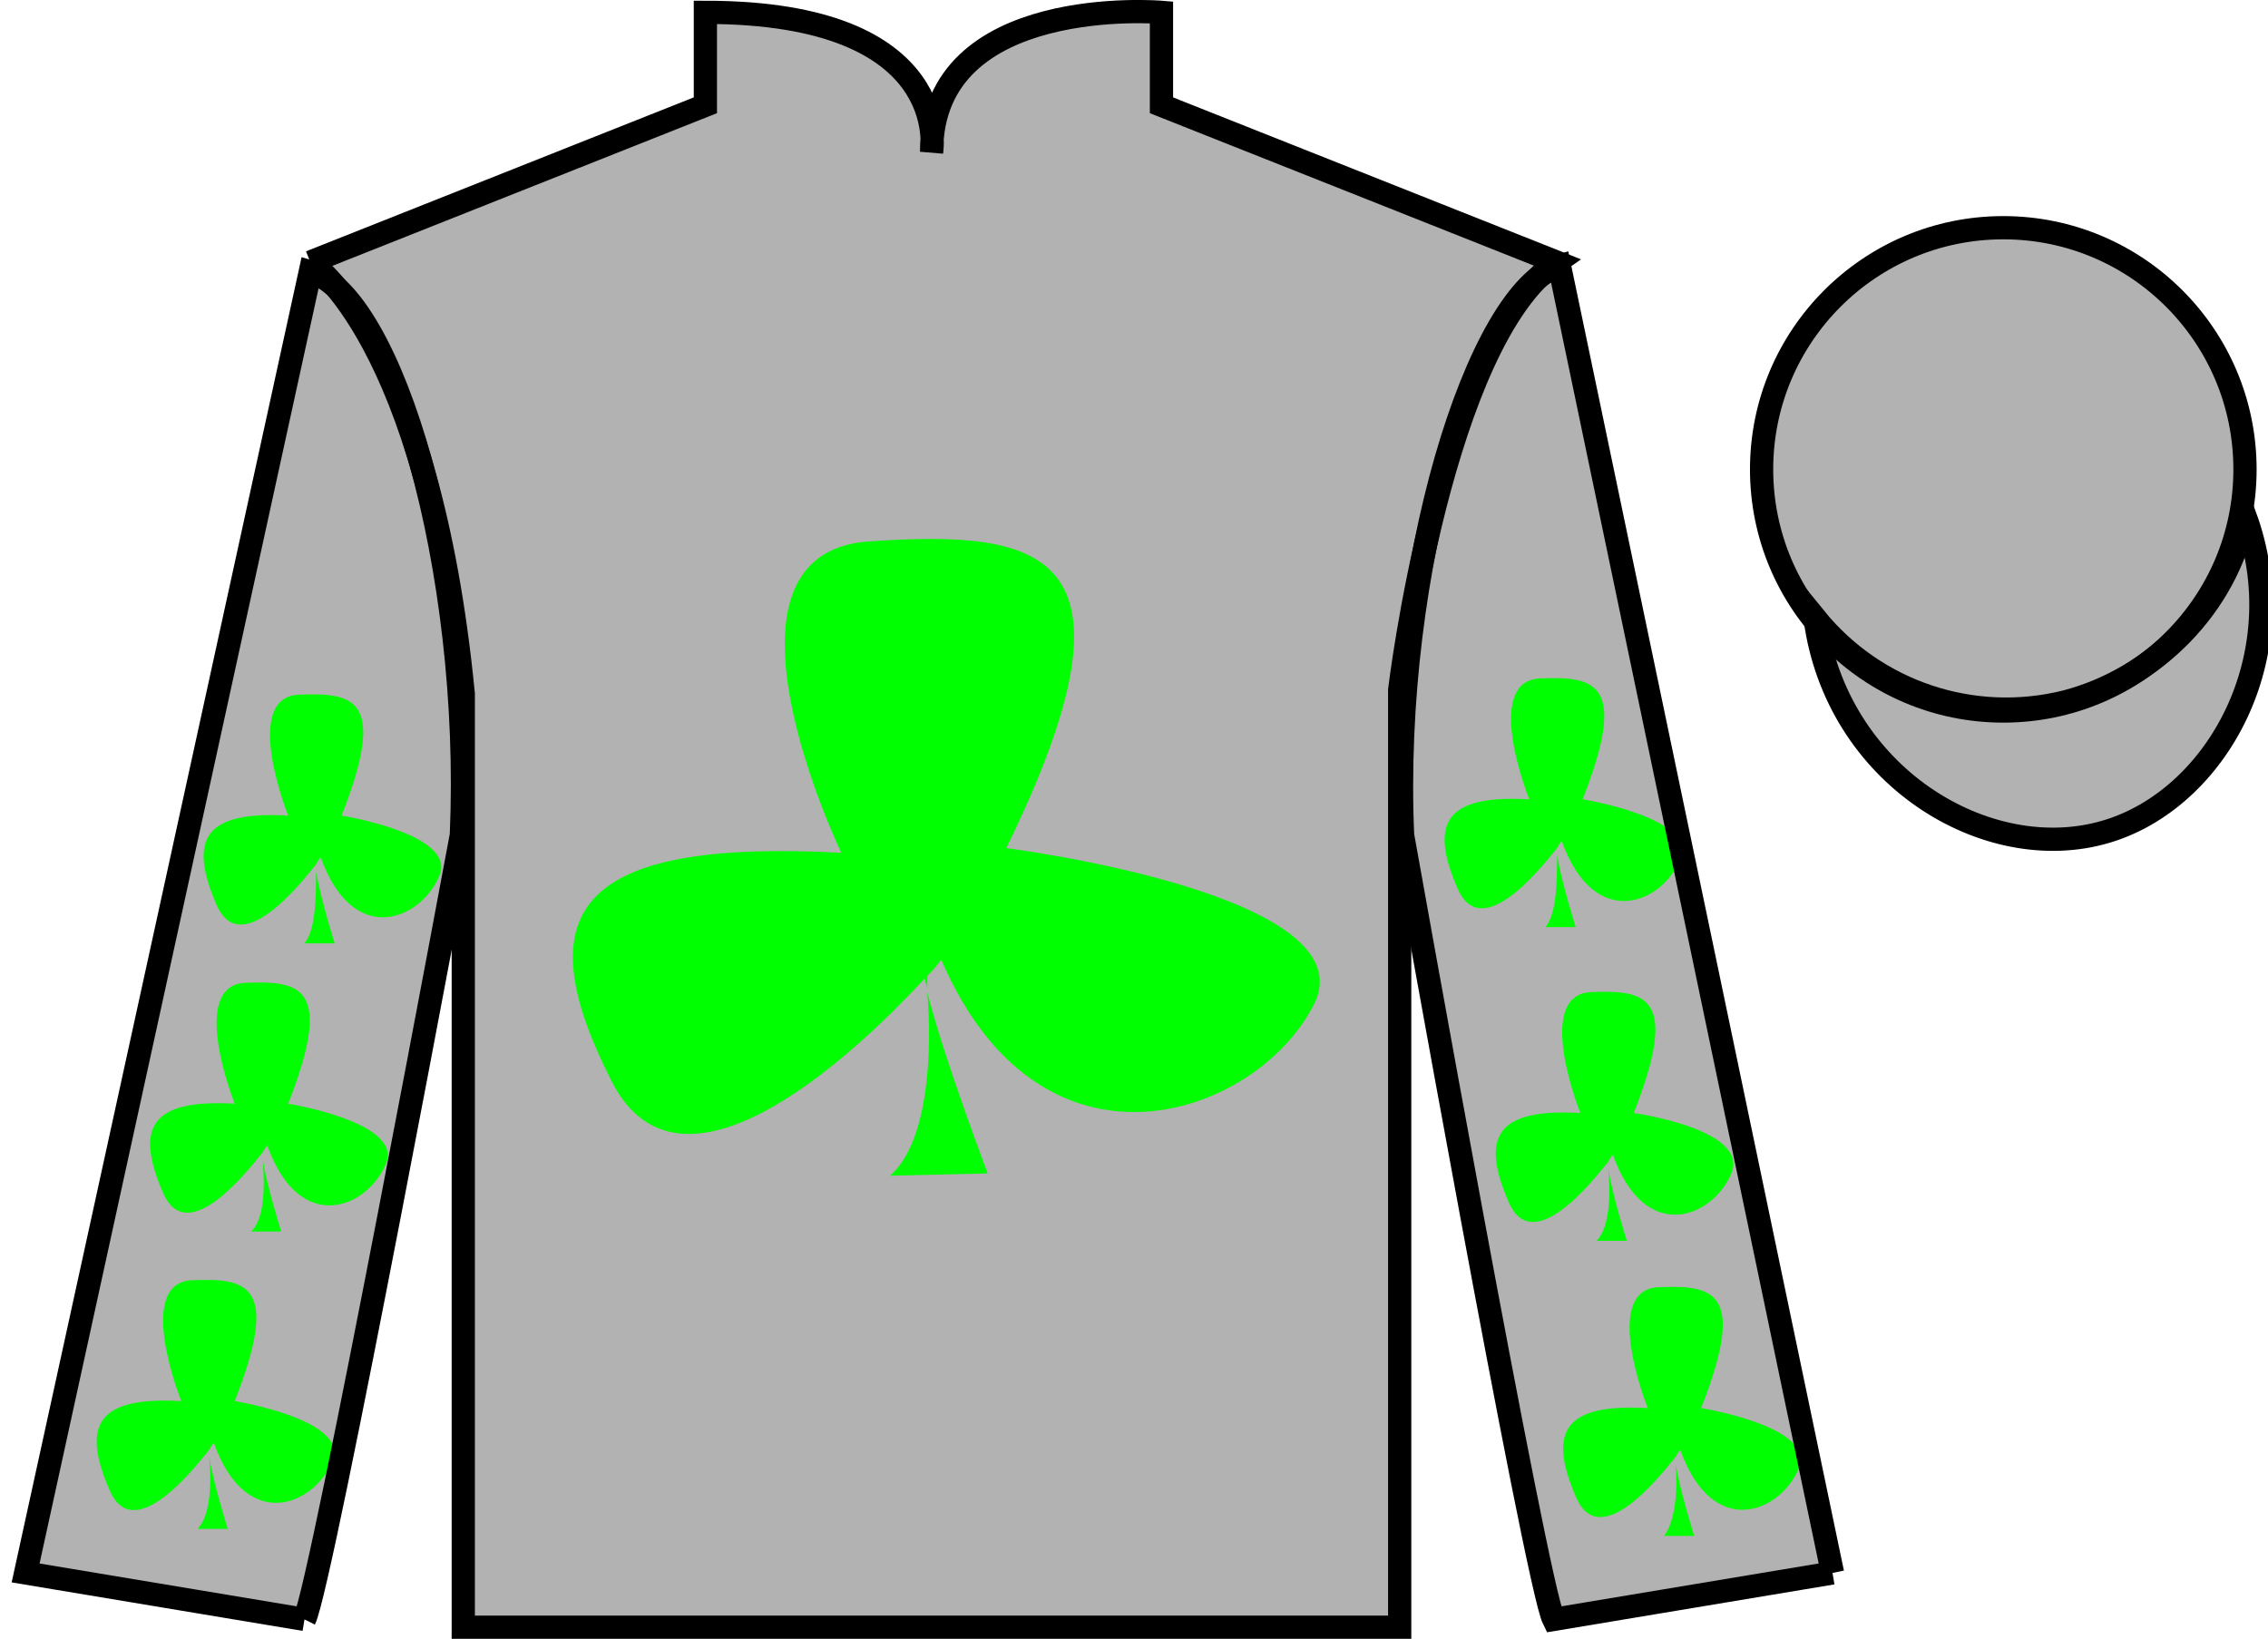
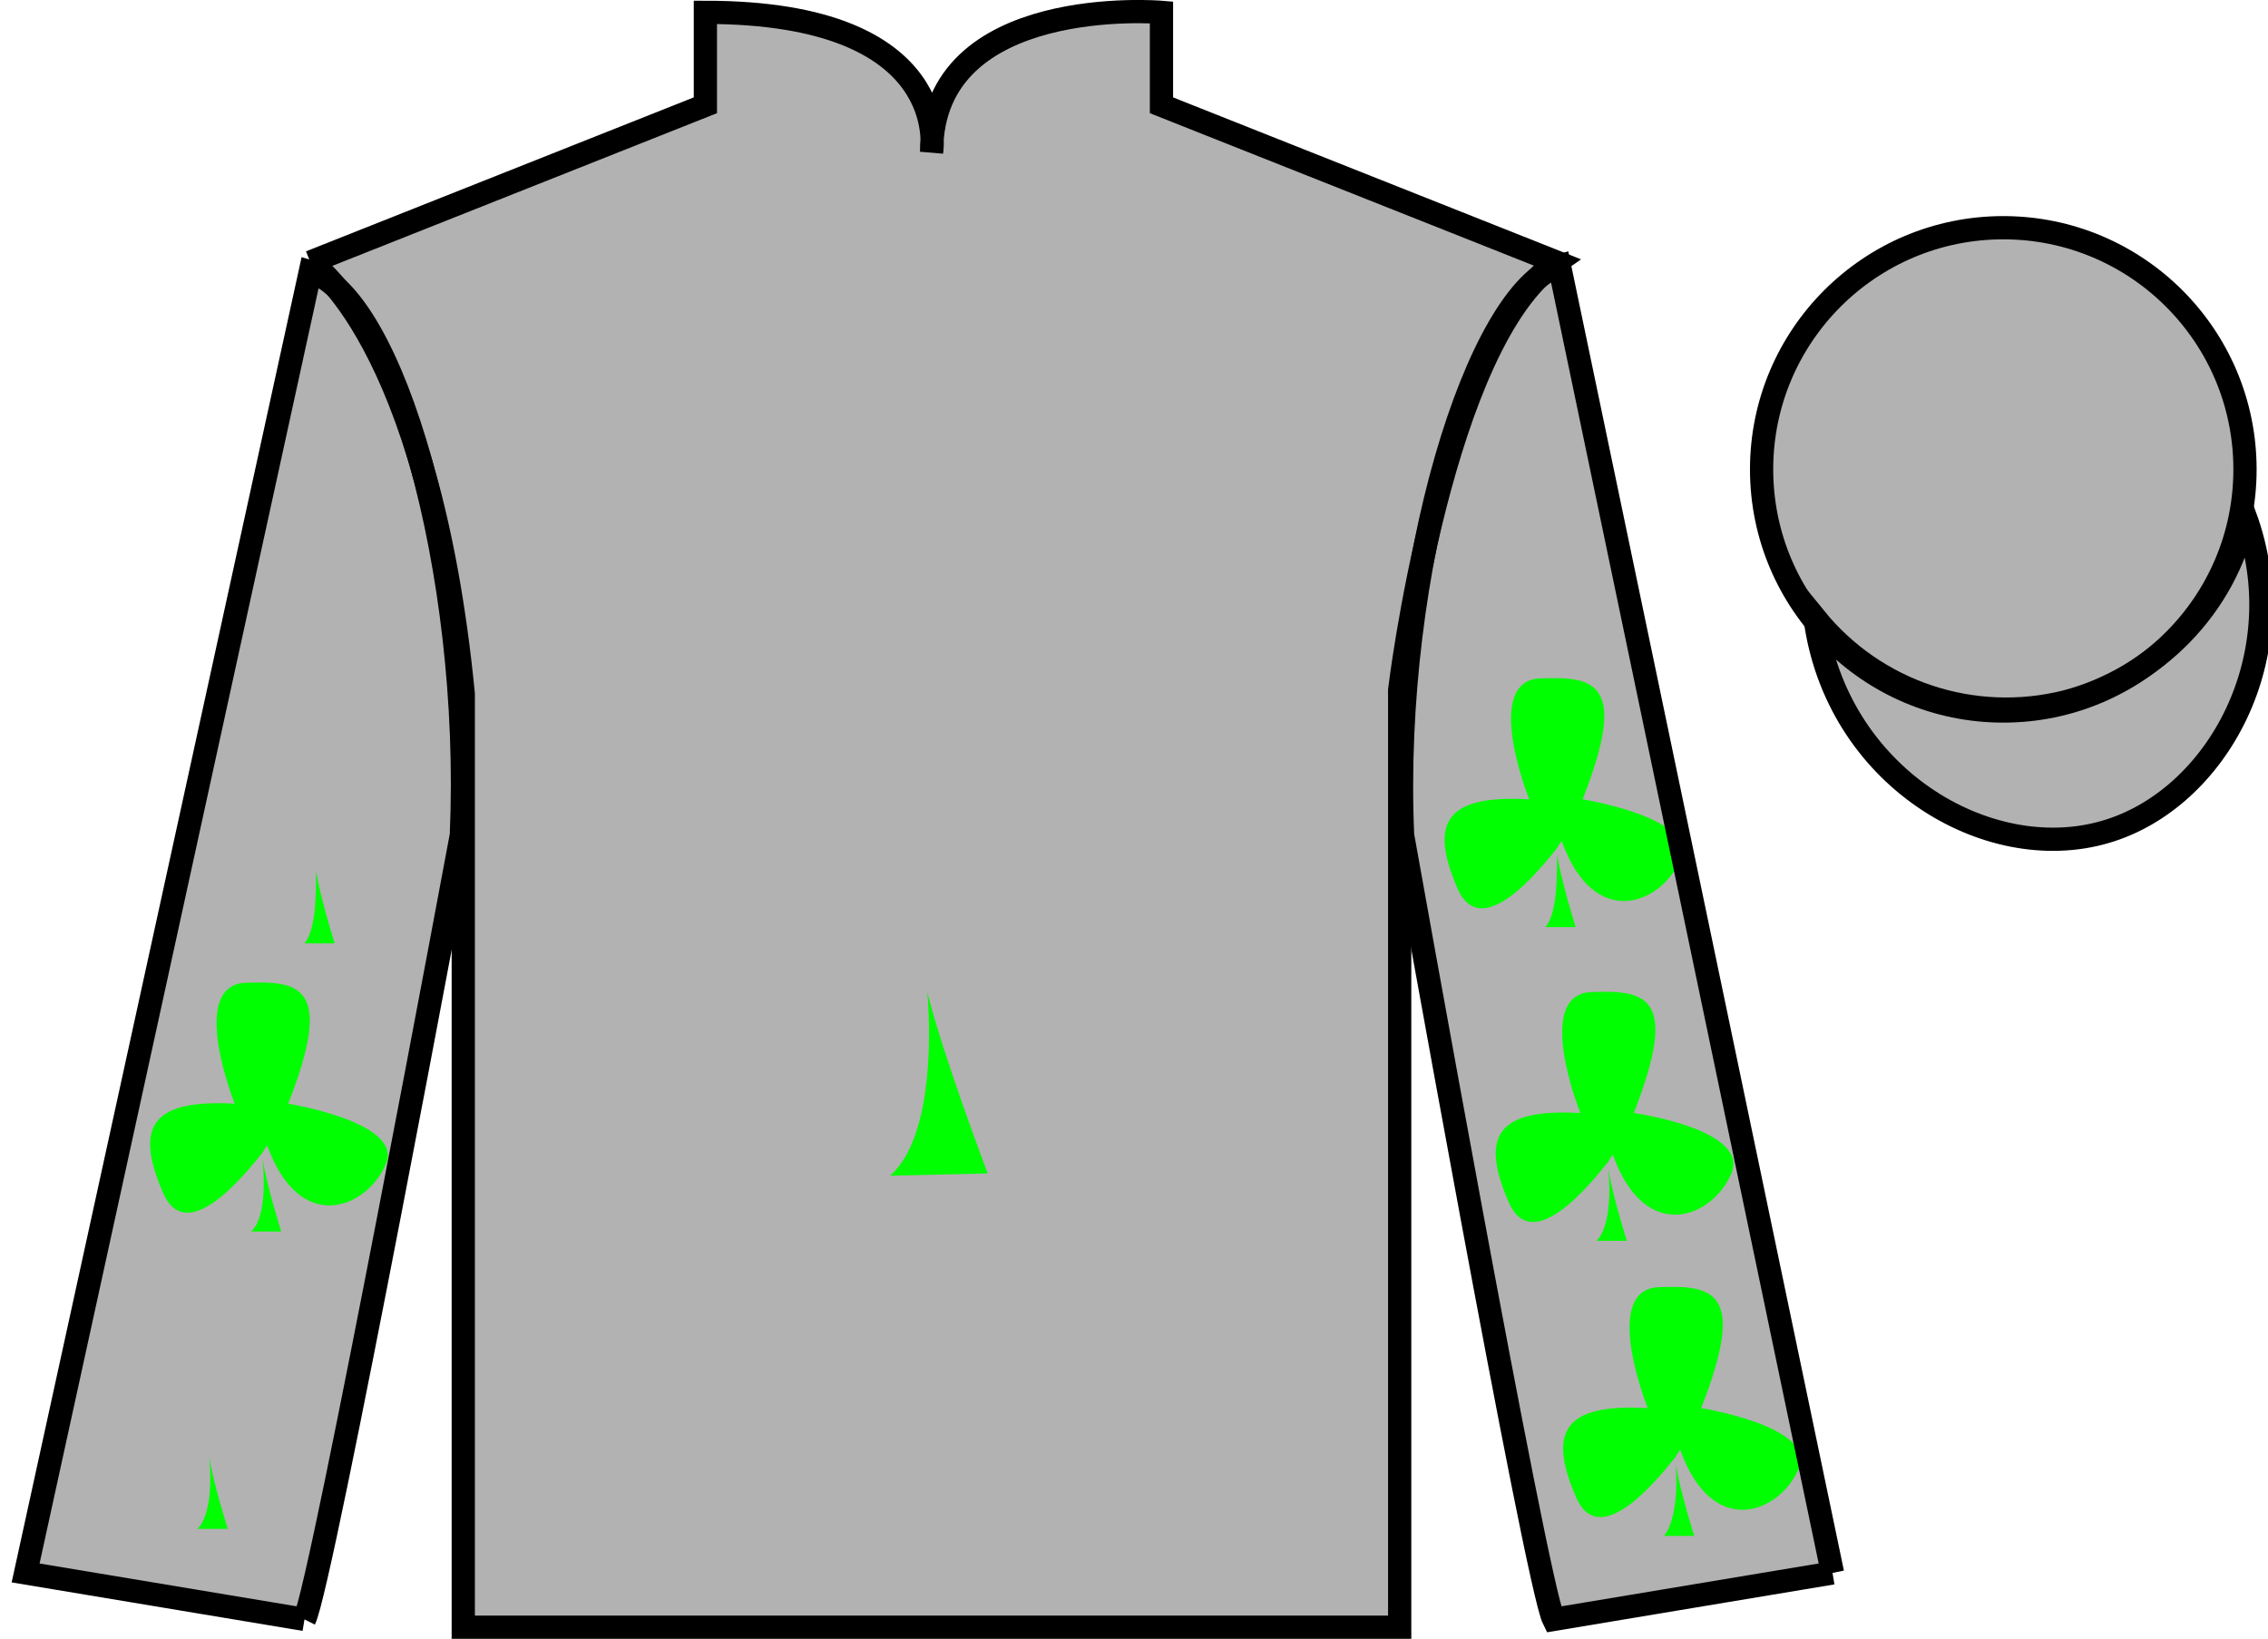
<svg xmlns="http://www.w3.org/2000/svg" version="1.1" preserveAspectRatio="xMidYMid meet" viewBox="0 0 97.59 70.53" width="97.59" height="70.53">
  <g id="silk">
    <g id="silk-jersey">
      <g id="silk-sleeves" transform="translate(0.5 0)" fill="#b2b2b2">
        <path id="left-silk-sleeve" d="M 12.602 69.695 C 13.352 68.195 19.352 35.945 19.352 35.945 C 19.852 24.445 16.352 12.695 12.852 11.695 L 0.602 67.695 L 12.602 69.695 " />
        <path id="right-silk-sleeve" d="M 78.352 67.695 L 66.602 11.445 C 63.102 12.445 59.352 24.445 59.852 35.945 C 59.852 35.945 65.602 68.195 66.352 69.695 L 78.352 67.695 " />
      </g>
      <g id="silk-cuffs" fill="None">
        <g>
          <polygon points="13.5,69.6 15.2,60.7 3.6,58.9 1.6,67.4" />
          <path d="M8.3,64.3" />
        </g>
        <g>
          <rect x="66.3" y="60" transform="matrix(0.981 -0.197 0.197 0.981 -11.236 15.457)" width="11.8" height="8.6" />
          <path d="M72.2,64.3" />
        </g>
      </g>
      <g id="silk-body" fill="#b2b2b2">
        <path d="M 13.352 11.281 C 13.352 11.281 18.434 14.531 19.934 29.863 C 19.934 29.863 19.934 44.863 19.934 70.031 L 60.227 70.031 L 60.227 29.695 C 60.227 29.695 62.02 14.695 66.977 11.281 L 49.977 4.531 L 49.977 0.531 C 49.977 0.531 40.086 -0.305 40.086 6.531 C 40.086 6.531 41.102 0.531 30.352 0.531 L 30.352 4.531 L 13.352 11.281" />
      </g>
      <g id="silk-collar" fill="None">
        <polygon class="st4" points="30.9,0.5 33.3,0.6 35.2,1 37.4,1.8 38.7,2.7 39.8,4.5 40.2,6.2 40.7,4.5 41.7,2.7 43.2,1.7 45.8,0.7 49.6,0.5 49.6,4.7 40.2,7.3 30.9,4.7  " />
      </g>
      <g id="silk-sleeves-pattern" transform="translate(0.5 0)" stroke="none" fill="#00ff00">
        <g>
          <path d="M67.6,34.4c2-5.1,0.5-5.3-1.9-5.2c-2.4,0.2-0.4,5.2-0.4,5.2c-3.6-0.2-4.3,1-3.1,3.8c1,2.4,3.5-0.7,4.3-1.7   c0,0.1,0,0.1,0,0.2c0-0.1,0-0.2,0-0.2c0.1-0.2,0.2-0.3,0.2-0.3c1.4,3.9,4.3,2.7,5.1,0.8C72.6,35.2,67.6,34.4,67.6,34.4z" />
          <path d="M66,39.9l1.3,0c0,0-0.6-1.9-0.8-3.1C66.5,37.8,66.5,39.3,66,39.9z" />
        </g>
        <g>
          <path d="M69.8,47.9c2-5.1,0.5-5.3-1.9-5.2c-2.4,0.2-0.4,5.2-0.4,5.2c-3.6-0.2-4.3,1-3.1,3.8c1,2.4,3.5-0.7,4.3-1.7   c0,0.1,0,0.1,0,0.2c0-0.1,0-0.2,0-0.2c0.1-0.2,0.2-0.3,0.2-0.3c1.4,3.9,4.3,2.7,5.1,0.8C74.8,48.6,69.8,47.9,69.8,47.9z" />
          <path d="M68.2,53.4l1.3,0c0,0-0.6-1.9-0.8-3.1C68.8,51.2,68.8,52.8,68.2,53.4z" />
        </g>
        <g>
          <path d="M72.7,60.6c2-5.1,0.5-5.3-1.9-5.2c-2.4,0.2-0.4,5.2-0.4,5.2c-3.6-0.2-4.3,1-3.1,3.8c1,2.4,3.5-0.7,4.3-1.7   c0,0.1,0,0.1,0,0.2c0-0.1,0-0.2,0-0.2c0.1-0.2,0.2-0.3,0.2-0.3c1.4,3.9,4.3,2.7,5.1,0.8C77.7,61.4,72.7,60.6,72.7,60.6z" />
          <path d="M71.1,66.1l1.3,0c0,0-0.6-1.9-0.8-3.1C71.7,64,71.6,65.5,71.1,66.1z" />
        </g>
        <g>
-           <path d="M14.2,35.1c2-5.1,0.5-5.3-1.9-5.2c-2.4,0.2-0.4,5.2-0.4,5.2c-3.6-0.2-4.3,1-3.1,3.8c1,2.4,3.5-0.7,4.3-1.7   c0,0.1,0,0.1,0,0.2c0-0.1,0-0.2,0-0.2c0.1-0.2,0.2-0.3,0.2-0.3c1.4,3.9,4.3,2.7,5.1,0.8C19.2,35.9,14.2,35.1,14.2,35.1z" />
          <path d="M12.6,40.6l1.3,0c0,0-0.6-1.9-0.8-3.1C13.1,38.5,13.1,40,12.6,40.6z" />
        </g>
        <g>
          <path d="M11.9,47.5c2-5.1,0.5-5.3-1.9-5.2c-2.4,0.2-0.4,5.2-0.4,5.2c-3.6-0.2-4.3,1-3.1,3.8c1,2.4,3.5-0.7,4.3-1.7   c0,0.1,0,0.1,0,0.2c0-0.1,0-0.2,0-0.2c0.1-0.2,0.2-0.3,0.2-0.3c1.4,3.9,4.3,2.7,5.1,0.8C16.9,48.3,11.9,47.5,11.9,47.5z" />
          <path d="M10.3,53l1.3,0c0,0-0.6-1.9-0.8-3.1C10.9,50.9,10.9,52.5,10.3,53z" />
        </g>
        <g>
-           <path d="M9.6,60.3c2-5.1,0.5-5.3-1.9-5.2c-2.4,0.2-0.4,5.2-0.4,5.2c-3.6-0.2-4.3,1-3.1,3.8c1,2.4,3.5-0.7,4.3-1.7   c0,0.1,0,0.1,0,0.2c0-0.1,0-0.2,0-0.2c0.1-0.2,0.2-0.3,0.2-0.3c1.4,3.9,4.3,2.7,5.1,0.8C14.6,61.1,9.6,60.3,9.6,60.3z" />
          <path d="M8,65.8l1.3,0c0,0-0.6-1.9-0.8-3.1C8.6,63.6,8.6,65.2,8,65.8z" />
        </g>
      </g>
      <g id="silk-body-pattern" stroke="none" fill="#00ff00">
-         <path d="M43.3,36.5c6.3-12.9,1.5-13.7-5.9-13.2c-7.4,0.5-1.2,13.4-1.2,13.4c-11.4-0.6-13.6,2.5-9.9,9.8   c3.1,6.2,11.1-1.8,13.5-4.4c0,0.2,0.1,0.3,0.1,0.5c0-0.2,0-0.4,0-0.6c0.4-0.4,0.6-0.7,0.6-0.7c4.3,10,13.5,6.8,16,2   C59.1,38.5,43.3,36.5,43.3,36.5z" />
        <path d="M38.3,50.6l4.2-0.1c0,0-1.9-5-2.6-7.8C40.1,45.1,40,49.1,38.3,50.6z" />
      </g>
    </g>
    <g id="silk-jersey-outline" stroke="#000000" stroke-width="1" stroke-opacity="1">
      <g id="silk-sleeves" transform="translate(0.5 0)" fill="none">
        <path id="left-silk-sleeve" d="M 12.602 69.695 C 13.352 68.195 19.352 35.945 19.352 35.945 C 19.852 24.445 16.352 12.695 12.852 11.695 L 0.602 67.695 L 12.602 69.695 " />
        <path id="right-silk-sleeve" d="M 78.352 67.695 L 66.602 11.445 C 63.102 12.445 59.352 24.445 59.852 35.945 C 59.852 35.945 65.602 68.195 66.352 69.695 L 78.352 67.695 " />
      </g>
      <g id="silk-body" fill="none">
        <path d="M 13.352 11.281 C 13.352 11.281 18.434 14.531 19.934 29.863 C 19.934 29.863 19.934 44.863 19.934 70.031 L 60.227 70.031 L 60.227 29.695 C 60.227 29.695 62.02 14.695 66.977 11.281 L 49.977 4.531 L 49.977 0.531 C 49.977 0.531 40.086 -0.305 40.086 6.531 C 40.086 6.531 41.102 0.531 30.352 0.531 L 30.352 4.531 L 13.352 11.281" />
      </g>
    </g>
    <g id="silk-cap">
      <g id="silk-cap-body" fill="#b2b2b2">
        <circle cx="86.2" cy="20.2" r="10.4" />
        <path d="M78.1,26.6c0.9,6.8,7.4,10.7,12.5,9.2c4.8-1.4,8.2-7.6,6-13.6c-0.8,3.9-3.9,7-7.7,8 C84.9,31.2,80.7,29.8,78.1,26.6z" />
      </g>
      <g id="silk-cap-pattern" fill="#b2b2b2" />
    </g>
    <g id="silk-cap-outline" stroke="#000000" stroke-width="1" stroke-opacity="1">
      <g id="silk-cap-body" fill="none">
        <circle cx="86.2" cy="20.2" r="10.4" />
        <path d="M78.1,26.6c0.9,6.8,7.4,10.7,12.5,9.2c4.8-1.4,8.2-7.6,6-13.6c-0.8,3.9-3.9,7-7.7,8 C84.9,31.2,80.7,29.8,78.1,26.6z" />
      </g>
    </g>
  </g>
</svg>